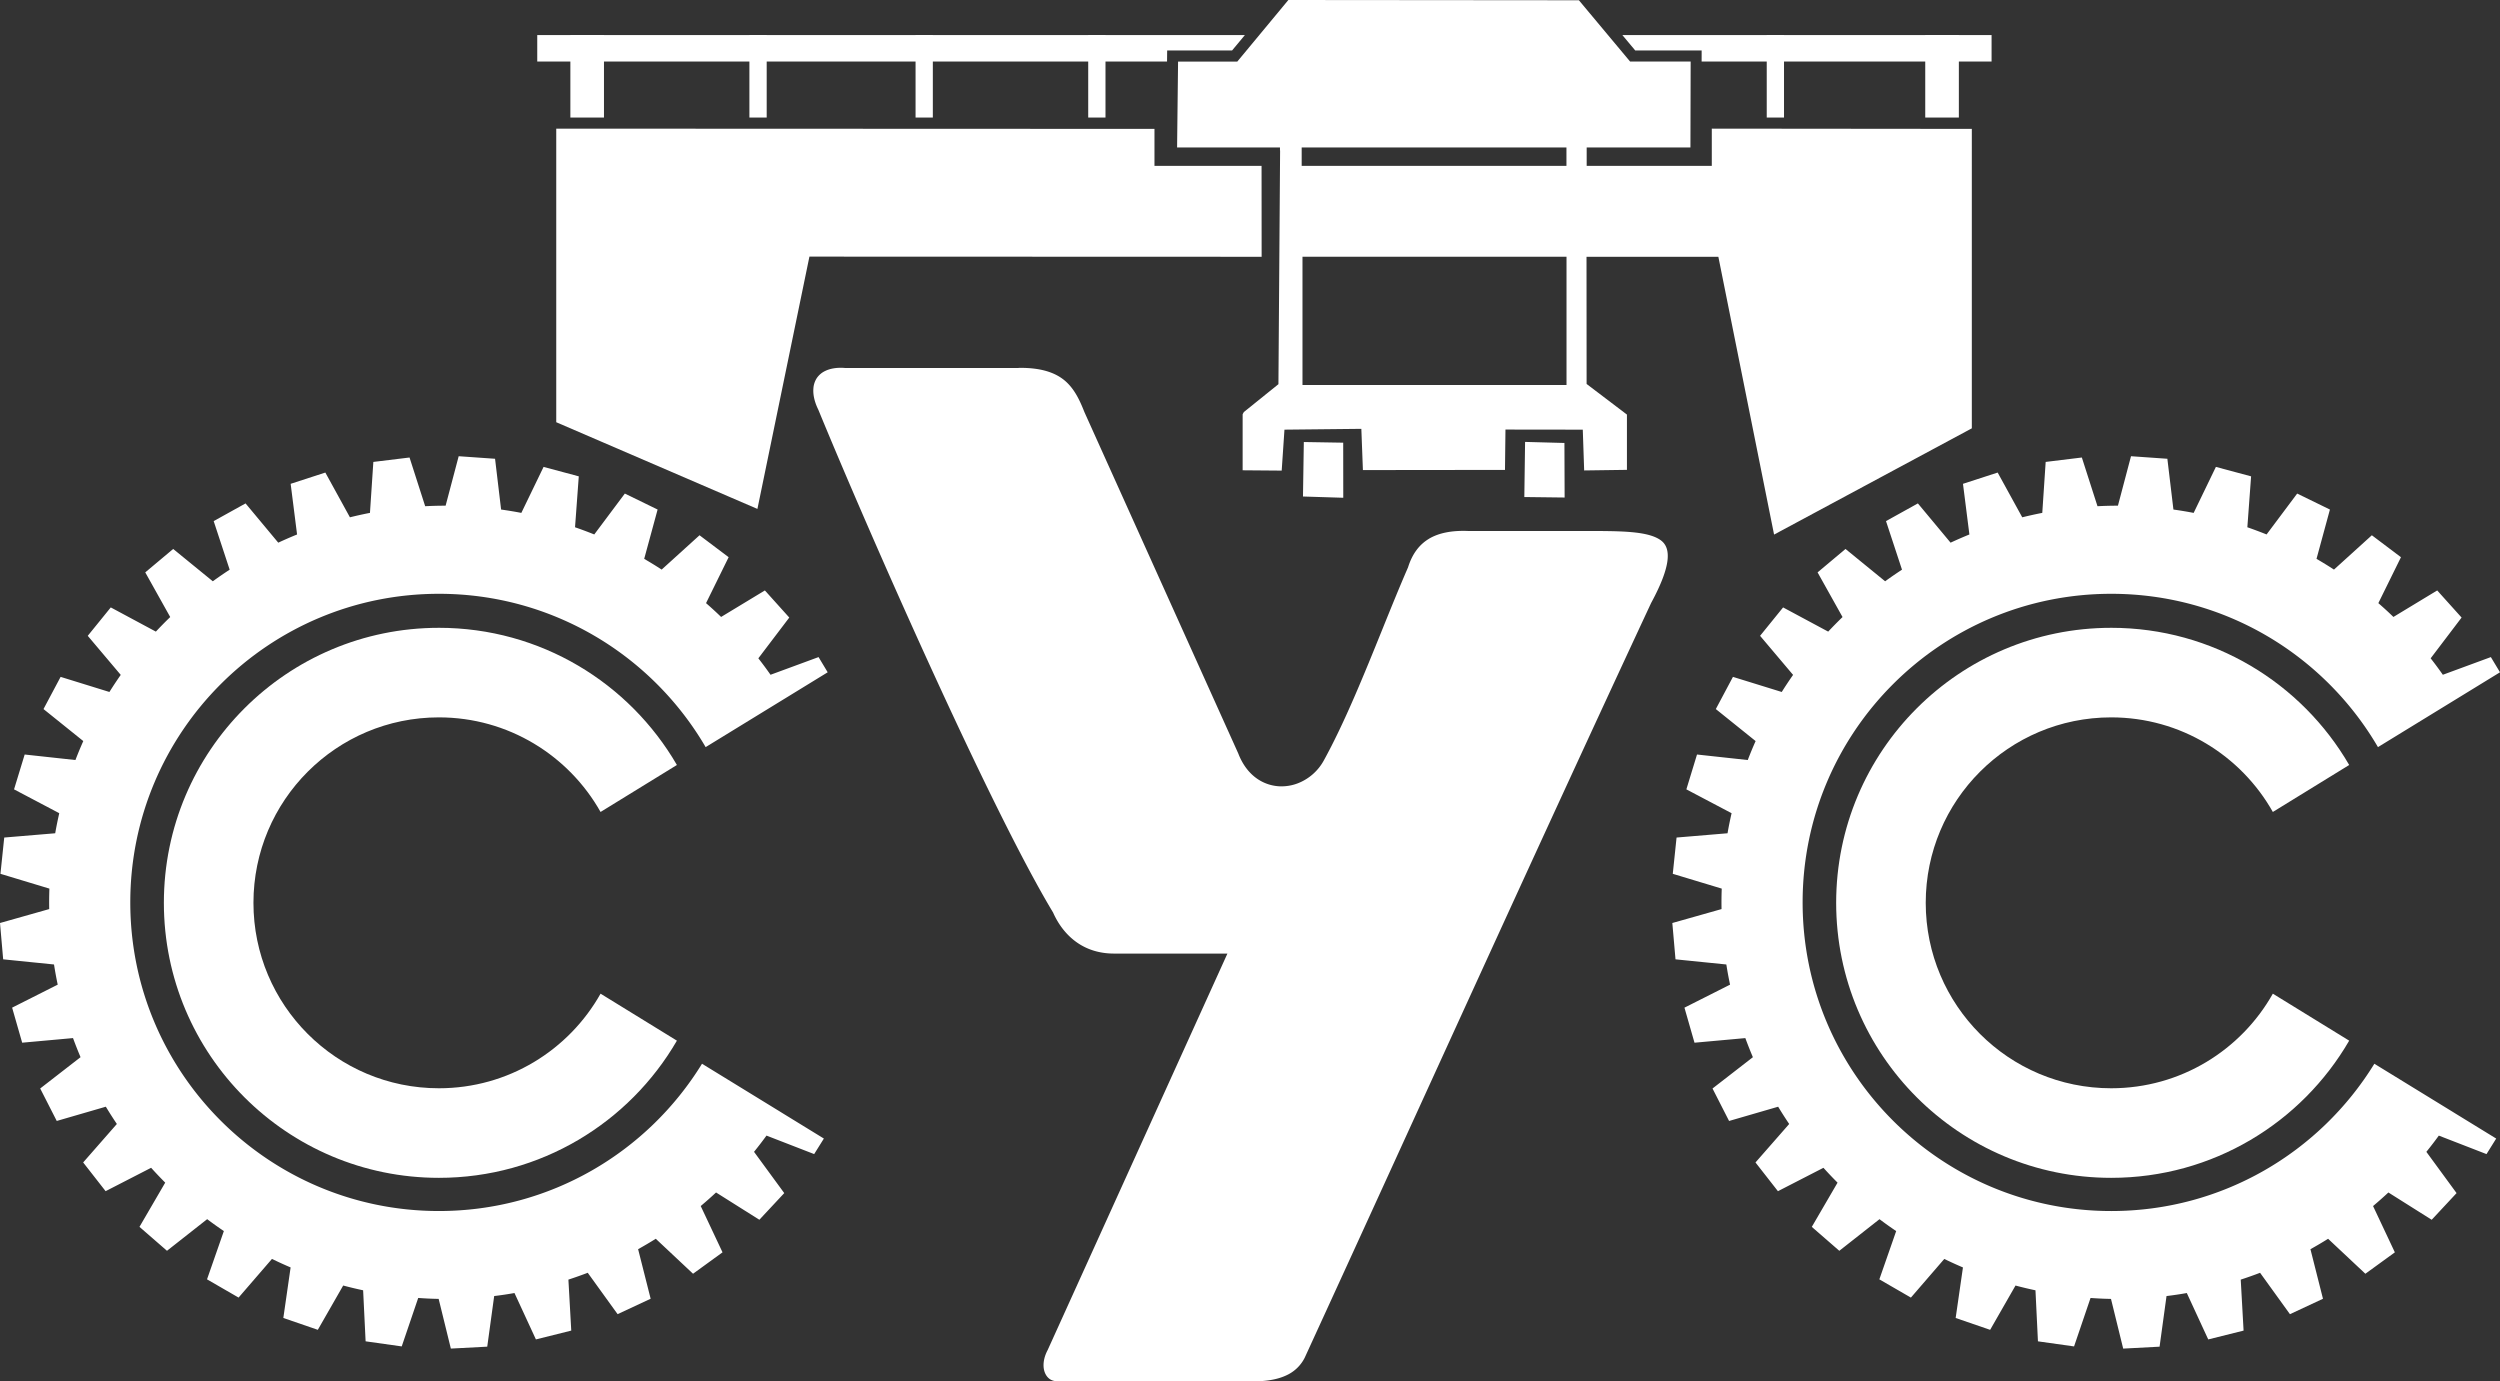
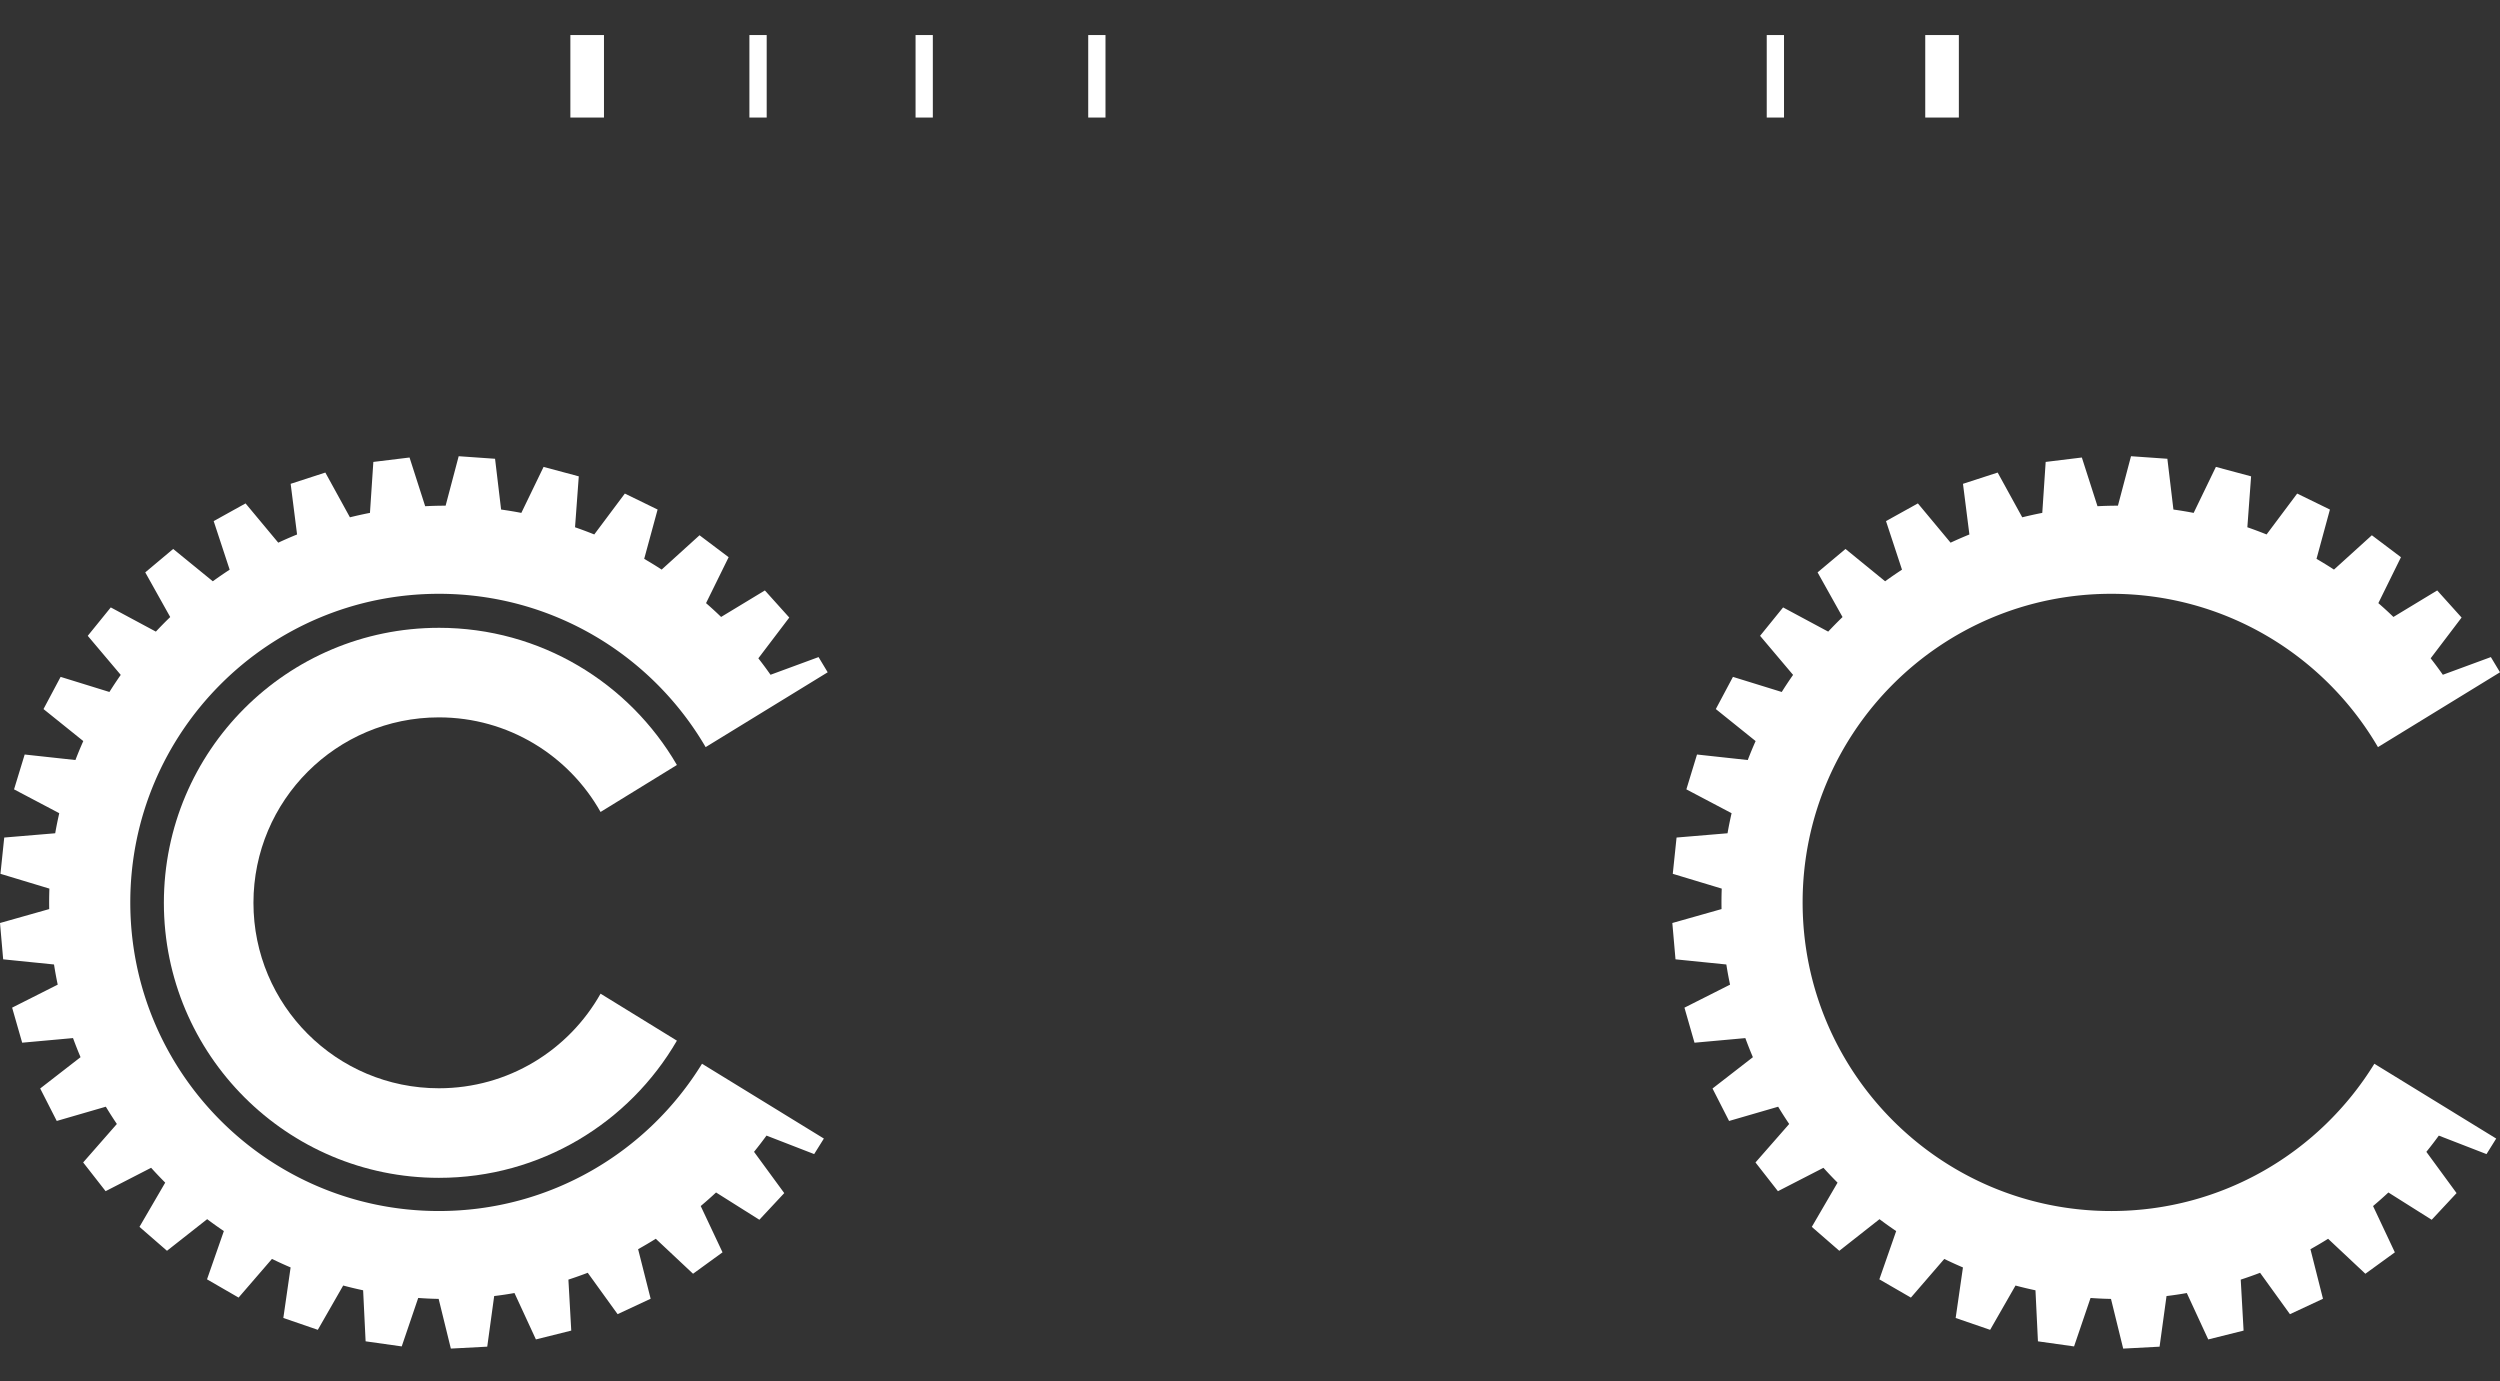
<svg xmlns="http://www.w3.org/2000/svg" width="219" height="121" fill="none" viewBox="0 0 219 121">
  <rect x="0" y="0" width="219" height="121" fill="#333333" stroke="none" />
  <path fill="#fff" fill-rule="evenodd" d="m9.698 53.217-2.011 2.481 2.89 3.423c-.343.49-.673.987-.992 1.496L5.31 59.294l-1.5 2.82 3.486 2.803a33.99 33.99 0 0 0-.688 1.662l-4.446-.484-.932 3.053 3.961 2.088c-.132.58-.253 1.167-.355 1.758l-4.465.374-.332 3.178 4.288 1.296c-.022.6-.027 1.2-.016 1.793L0 80.855l.278 3.182 4.454.451c.093.595.2 1.183.324 1.767L1.062 88.27l.88 3.07 4.454-.404c.207.564.427 1.122.66 1.673l-3.535 2.742 1.45 2.845 4.3-1.249c.308.512.633 1.018.966 1.513l-2.952 3.37 1.967 2.517 3.986-2.049c.4.443.812.877 1.235 1.301l-2.255 3.874 2.41 2.096 3.52-2.77c.477.36.964.707 1.462 1.042l-1.475 4.229 2.765 1.598 2.924-3.386c.537.261 1.084.511 1.634.745l-.638 4.427 3.021 1.039 2.223-3.881c.578.154 1.16.294 1.747.418l.217 4.47 3.164.446 1.444-4.245c.396.028.795.052 1.197.066.198.008.396.011.594.017l1.068 4.352 3.188-.168.608-4.435a30.882 30.882 0 0 0 1.777-.264l1.877 4.064 3.097-.773-.25-4.466a35.833 35.833 0 0 0 1.694-.599l2.617 3.626 2.894-1.351-1.098-4.341c.523-.292 1.04-.595 1.546-.914l3.266 3.065 2.583-1.876-1.91-4.055c.458-.385.906-.782 1.343-1.189l3.794 2.391 2.18-2.336-2.647-3.615c.376-.465.74-.938 1.092-1.422l4.176 1.62.85-1.361-3.675-2.256-.11-.069-6.89-4.228c-4.756 7.738-13.298 12.902-23.048 12.902-14.93 0-27.035-12.105-27.035-27.035S23.52 52.017 38.45 52.017c9.97 0 18.677 5.398 23.365 13.431l6.905-4.234.108-.066 3.678-2.256-.8-1.331-4.207 1.549a34.19 34.19 0 0 0-1.068-1.442l2.71-3.57-2.137-2.375-3.835 2.322c-.43-.416-.87-.82-1.32-1.21l1.98-4.023-2.55-1.923-3.318 3.007c-.5-.327-1.013-.64-1.53-.94l1.175-4.32-2.87-1.4-2.679 3.582a36.343 36.343 0 0 0-1.684-.63l.328-4.46-3.084-.828-1.948 4.03a33.93 33.93 0 0 0-1.772-.294l-.53-4.448-3.186-.223-1.145 4.333c-.6 0-1.2.016-1.79.047l-1.37-4.267-3.17.387-.297 4.463c-.592.115-1.175.245-1.755.388l-2.154-3.92-3.038.987.562 4.438c-.556.225-1.106.465-1.648.718l-2.864-3.44-2.793 1.55 1.4 4.255c-.5.328-.995.666-1.477 1.016l-3.471-2.831-2.446 2.052 2.187 3.912c-.43.416-.85.842-1.257 1.277l-3.949-2.12-.008.006Z" clip-rule="evenodd" />
  <path fill="#fff" fill-rule="evenodd" d="M38.447 54.996c8.905 0 16.68 4.831 20.85 12.017l-6.688 4.115c-2.784-4.943-8.082-8.286-14.162-8.286-8.972 0-16.245 7.271-16.245 16.245 0 8.972 7.27 16.245 16.245 16.245 6.08 0 11.378-3.34 14.162-8.286l6.688 4.116c-4.17 7.186-11.945 12.017-20.85 12.017-13.305 0-24.092-10.787-24.092-24.092 0-13.304 10.787-24.09 24.092-24.09Z" clip-rule="evenodd" />
  <path fill="#fff" fill-rule="evenodd" d="M52.658 63.023a1.856 1.856 0 1 1 .001 3.713 1.856 1.856 0 0 1-.001-3.713ZM24.236 91.441a1.856 1.856 0 1 1 .001 3.713 1.856 1.856 0 0 1-.001-3.713Zm12.899-33.76a1.853 1.853 0 0 1 2.624 0 1.853 1.853 0 0 1 0 2.625 1.858 1.858 0 0 1-2.624 0 1.853 1.853 0 0 1 0-2.625Zm0 40.188a1.858 1.858 0 0 1 2.624 0 1.853 1.853 0 0 1 0 2.624 1.852 1.852 0 0 1-2.624 0 1.853 1.853 0 0 1 0-2.624Zm-17.47-20.094a1.858 1.858 0 0 1 0 2.625 1.853 1.853 0 0 1-2.624 0 1.853 1.853 0 0 1 0-2.625 1.853 1.853 0 0 1 2.624 0Zm2.714-12.895a1.856 1.856 0 1 1 3.712-.001 1.856 1.856 0 0 1-3.712.001ZM50.8 93.296a1.856 1.856 0 1 1 3.713-.001 1.856 1.856 0 0 1-3.712.001Z" clip-rule="evenodd" />
-   <path fill="#fff" d="M89.235 32.236h-15.15l-.074-.002c-.693-.055-1.28.044-1.728.264a1.84 1.84 0 0 0-.723.61 1.88 1.88 0 0 0-.306.917c-.044.539.088 1.172.432 1.868 4.358 10.6 15.01 34.828 20.564 44.044.466 1.054 1.189 2.02 2.174 2.68.844.567 1.898.916 3.166.916h9.932L91.777 118.26l-.022.041c-.247.482-.352.941-.34 1.346.007.302.082.569.208.786.113.196.267.347.451.441a1.2 1.2 0 0 0 .573.121l.022-.003h17.686c.98-.05 1.816-.239 2.487-.589a3.33 3.33 0 0 0 1.45-1.466c10.113-22.03 20.111-44.144 30.345-66.112 1.766-3.26 1.763-4.797.877-5.474-1.026-.784-3.246-.814-5.461-.836v.002h-11.384l-.038-.002c-1.433-.061-2.6.165-3.475.693v.003c-.839.508-1.444 1.323-1.804 2.465l-.014.04-.025.056c-.693 1.59-1.45 3.455-2.226 5.376-1.606 3.972-3.309 8.176-5.117 11.46a4.418 4.418 0 0 1-2.313 2.022 3.995 3.995 0 0 1-1.59.25 3.75 3.75 0 0 1-1.604-.456c-.823-.451-1.538-1.243-1.992-2.424L94.996 36.103c-.393-.999-.858-2.014-1.68-2.727-.82-.71-2.064-1.177-4.075-1.15l-.011.003.005.008Z" />
  <path fill="#fff" fill-rule="evenodd" d="m156.194 53.217-2.011 2.481 2.891 3.423a34.2 34.2 0 0 0-.993 1.496l-4.275-1.323-1.5 2.82 3.486 2.803a34.3 34.3 0 0 0-.688 1.662l-4.446-.484-.932 3.053 3.961 2.088c-.132.58-.253 1.167-.354 1.758l-4.466.374-.332 3.178 4.289 1.296c-.022.6-.028 1.2-.017 1.793l-4.311 1.22.278 3.182 4.454.451c.093.595.201 1.183.325 1.767l-3.995 2.016.88 3.07 4.454-.404c.207.564.427 1.122.661 1.673l-3.536 2.742 1.45 2.845 4.3-1.249c.308.512.633 1.018.966 1.513l-2.952 3.37 1.967 2.517 3.986-2.049c.399.443.812.877 1.236 1.301l-2.256 3.874 2.41 2.096 3.521-2.77c.476.36.963.707 1.461 1.042l-1.475 4.229 2.765 1.598 2.924-3.386c.537.261 1.084.511 1.635.745l-.639 4.427 3.021 1.039 2.223-3.881a34.66 34.66 0 0 0 1.747.418l.217 4.47 3.164.446 1.444-4.245c.396.028.795.052 1.197.066.198.008.396.011.594.017l1.068 4.352 3.188-.168.608-4.435a30.785 30.785 0 0 0 1.777-.264l1.877 4.064 3.097-.773-.25-4.466a36.17 36.17 0 0 0 1.695-.599l2.616 3.626 2.894-1.351-1.098-4.341c.523-.292 1.04-.595 1.546-.914l3.266 3.065 2.583-1.876-1.909-4.055c.457-.385.905-.782 1.343-1.189l3.793 2.391 2.179-2.336-2.646-3.615c.376-.465.74-.938 1.092-1.422l4.176 1.62.85-1.361-3.675-2.256-.11-.069-6.889-4.228c-4.757 7.738-13.299 12.902-23.049 12.902-14.93 0-27.035-12.105-27.035-27.035s12.105-27.035 27.035-27.035c9.97 0 18.677 5.398 23.365 13.431l6.905-4.234.108-.066 3.678-2.256-.801-1.331-4.206 1.549a34.19 34.19 0 0 0-1.068-1.442l2.71-3.57-2.137-2.375-3.835 2.322c-.429-.416-.87-.82-1.321-1.21l1.981-4.023-2.55-1.923-3.318 3.007a33.269 33.269 0 0 0-1.53-.94l1.175-4.32-2.869-1.4-2.68 3.582a36.397 36.397 0 0 0-1.684-.63l.328-4.46-3.084-.828-1.948 4.03a33.942 33.942 0 0 0-1.772-.294l-.531-4.448-3.185-.223-1.145 4.333c-.6 0-1.199.016-1.791.047l-1.37-4.267-3.169.387-.297 4.463a36.46 36.46 0 0 0-1.755.388l-2.154-3.92-3.038.987.562 4.438c-.556.225-1.106.465-1.648.718l-2.864-3.44-2.793 1.55 1.401 4.255a37.1 37.1 0 0 0-1.478 1.016l-3.471-2.831-2.446 2.052 2.187 3.912c-.429.416-.85.842-1.257 1.277l-3.948-2.119-.008.006Z" clip-rule="evenodd" />
-   <path fill="#fff" fill-rule="evenodd" d="M184.939 54.996c8.905 0 16.68 4.831 20.85 12.017l-6.688 4.115c-2.784-4.943-8.082-8.286-14.162-8.286-8.971 0-16.245 7.271-16.245 16.245 0 8.972 7.271 16.245 16.245 16.245 6.08 0 11.378-3.34 14.162-8.286l6.688 4.116c-4.17 7.186-11.945 12.017-20.85 12.017-13.304 0-24.091-10.787-24.091-24.092 0-13.304 10.787-24.09 24.091-24.09Z" clip-rule="evenodd" />
-   <path fill="#fff" fill-rule="evenodd" d="M199.15 63.023a1.856 1.856 0 1 1 .001 3.713 1.856 1.856 0 0 1-.001-3.713Zm-28.422 28.418a1.856 1.856 0 1 1 .001 3.713 1.856 1.856 0 0 1-.001-3.713Zm12.899-33.76a1.852 1.852 0 0 1 2.624 0 1.852 1.852 0 0 1 0 2.625 1.857 1.857 0 0 1-2.624 0 1.852 1.852 0 0 1 0-2.625Zm0 40.188a1.857 1.857 0 0 1 2.624 0 1.851 1.851 0 0 1 0 2.624 1.851 1.851 0 0 1-2.624 0 1.851 1.851 0 0 1 0-2.624Zm-17.469-20.094a1.859 1.859 0 0 1 0 2.625 1.854 1.854 0 0 1-2.625 0 1.854 1.854 0 0 1 0-2.625 1.854 1.854 0 0 1 2.625 0Zm2.717-12.895a1.856 1.856 0 1 1 3.713 0 1.856 1.856 0 0 1-3.713 0Zm28.418 28.416a1.856 1.856 0 1 1 3.713 0 1.856 1.856 0 0 1-3.713 0ZM70.906 22.48l39.613.014-.006-7.964h-9.381v-3.24l-52.405-.021v25.717l17.623 7.595 4.556-22.102Zm62.625 21.06 3.53.043-.017-4.779-3.447-.093-.066 4.828Zm-19.39-.046 3.529.11-.005-4.825-3.45-.058-.074 4.773ZM47.065 3.07h61.988l-1.123 1.351h-5.686l-.011.968h-55.17V3.07h.002Zm64.499 0h28.039l1.937 2.32h-31.899l1.923-2.32Zm30.554 0h32.344v2.32h-25.4l.002-.969h-5.818l-1.128-1.35Z" clip-rule="evenodd" />
  <path fill="#fff" fill-rule="evenodd" d="M168.652 3.07h2.944v7.227h-2.944V3.07Zm-118.687 0h2.943v7.227h-2.943V3.07Zm15.683 0h1.514v7.227h-1.514V3.07Zm14.555 0h1.513v7.227h-1.513V3.07Zm15.125 0h1.513v7.227h-1.513V3.07Zm59.438 0h1.513v7.227h-1.513V3.07Z" clip-rule="evenodd" />
-   <path fill="#fff" fill-rule="evenodd" d="m103.199 5.39-.086 7.526h9.013v.27h.011l-.146 20.468-3.026 2.438a2.398 2.398 0 0 0-.11.203v4.902l3.422.028.242-3.587 6.735-.072.137 3.612 12.446-.014.042-3.535 6.773.009.121 3.573 3.747-.052v-4.842l-3.533-2.682-.008-11.142h11.549l4.881 24.336 17.323-9.307V11.29l-22.779-.022v3.263h-10.96V12.92h9.089l.02-7.527h-5.304l-4.485-5.37L112.86 0l-4.473 5.395h-5.188v-.006Zm10.828 7.526h23.194v1.612h-23.194v-1.612Zm.071 9.574h23.129v11.233h-23.129V22.49Z" clip-rule="evenodd" />
</svg>